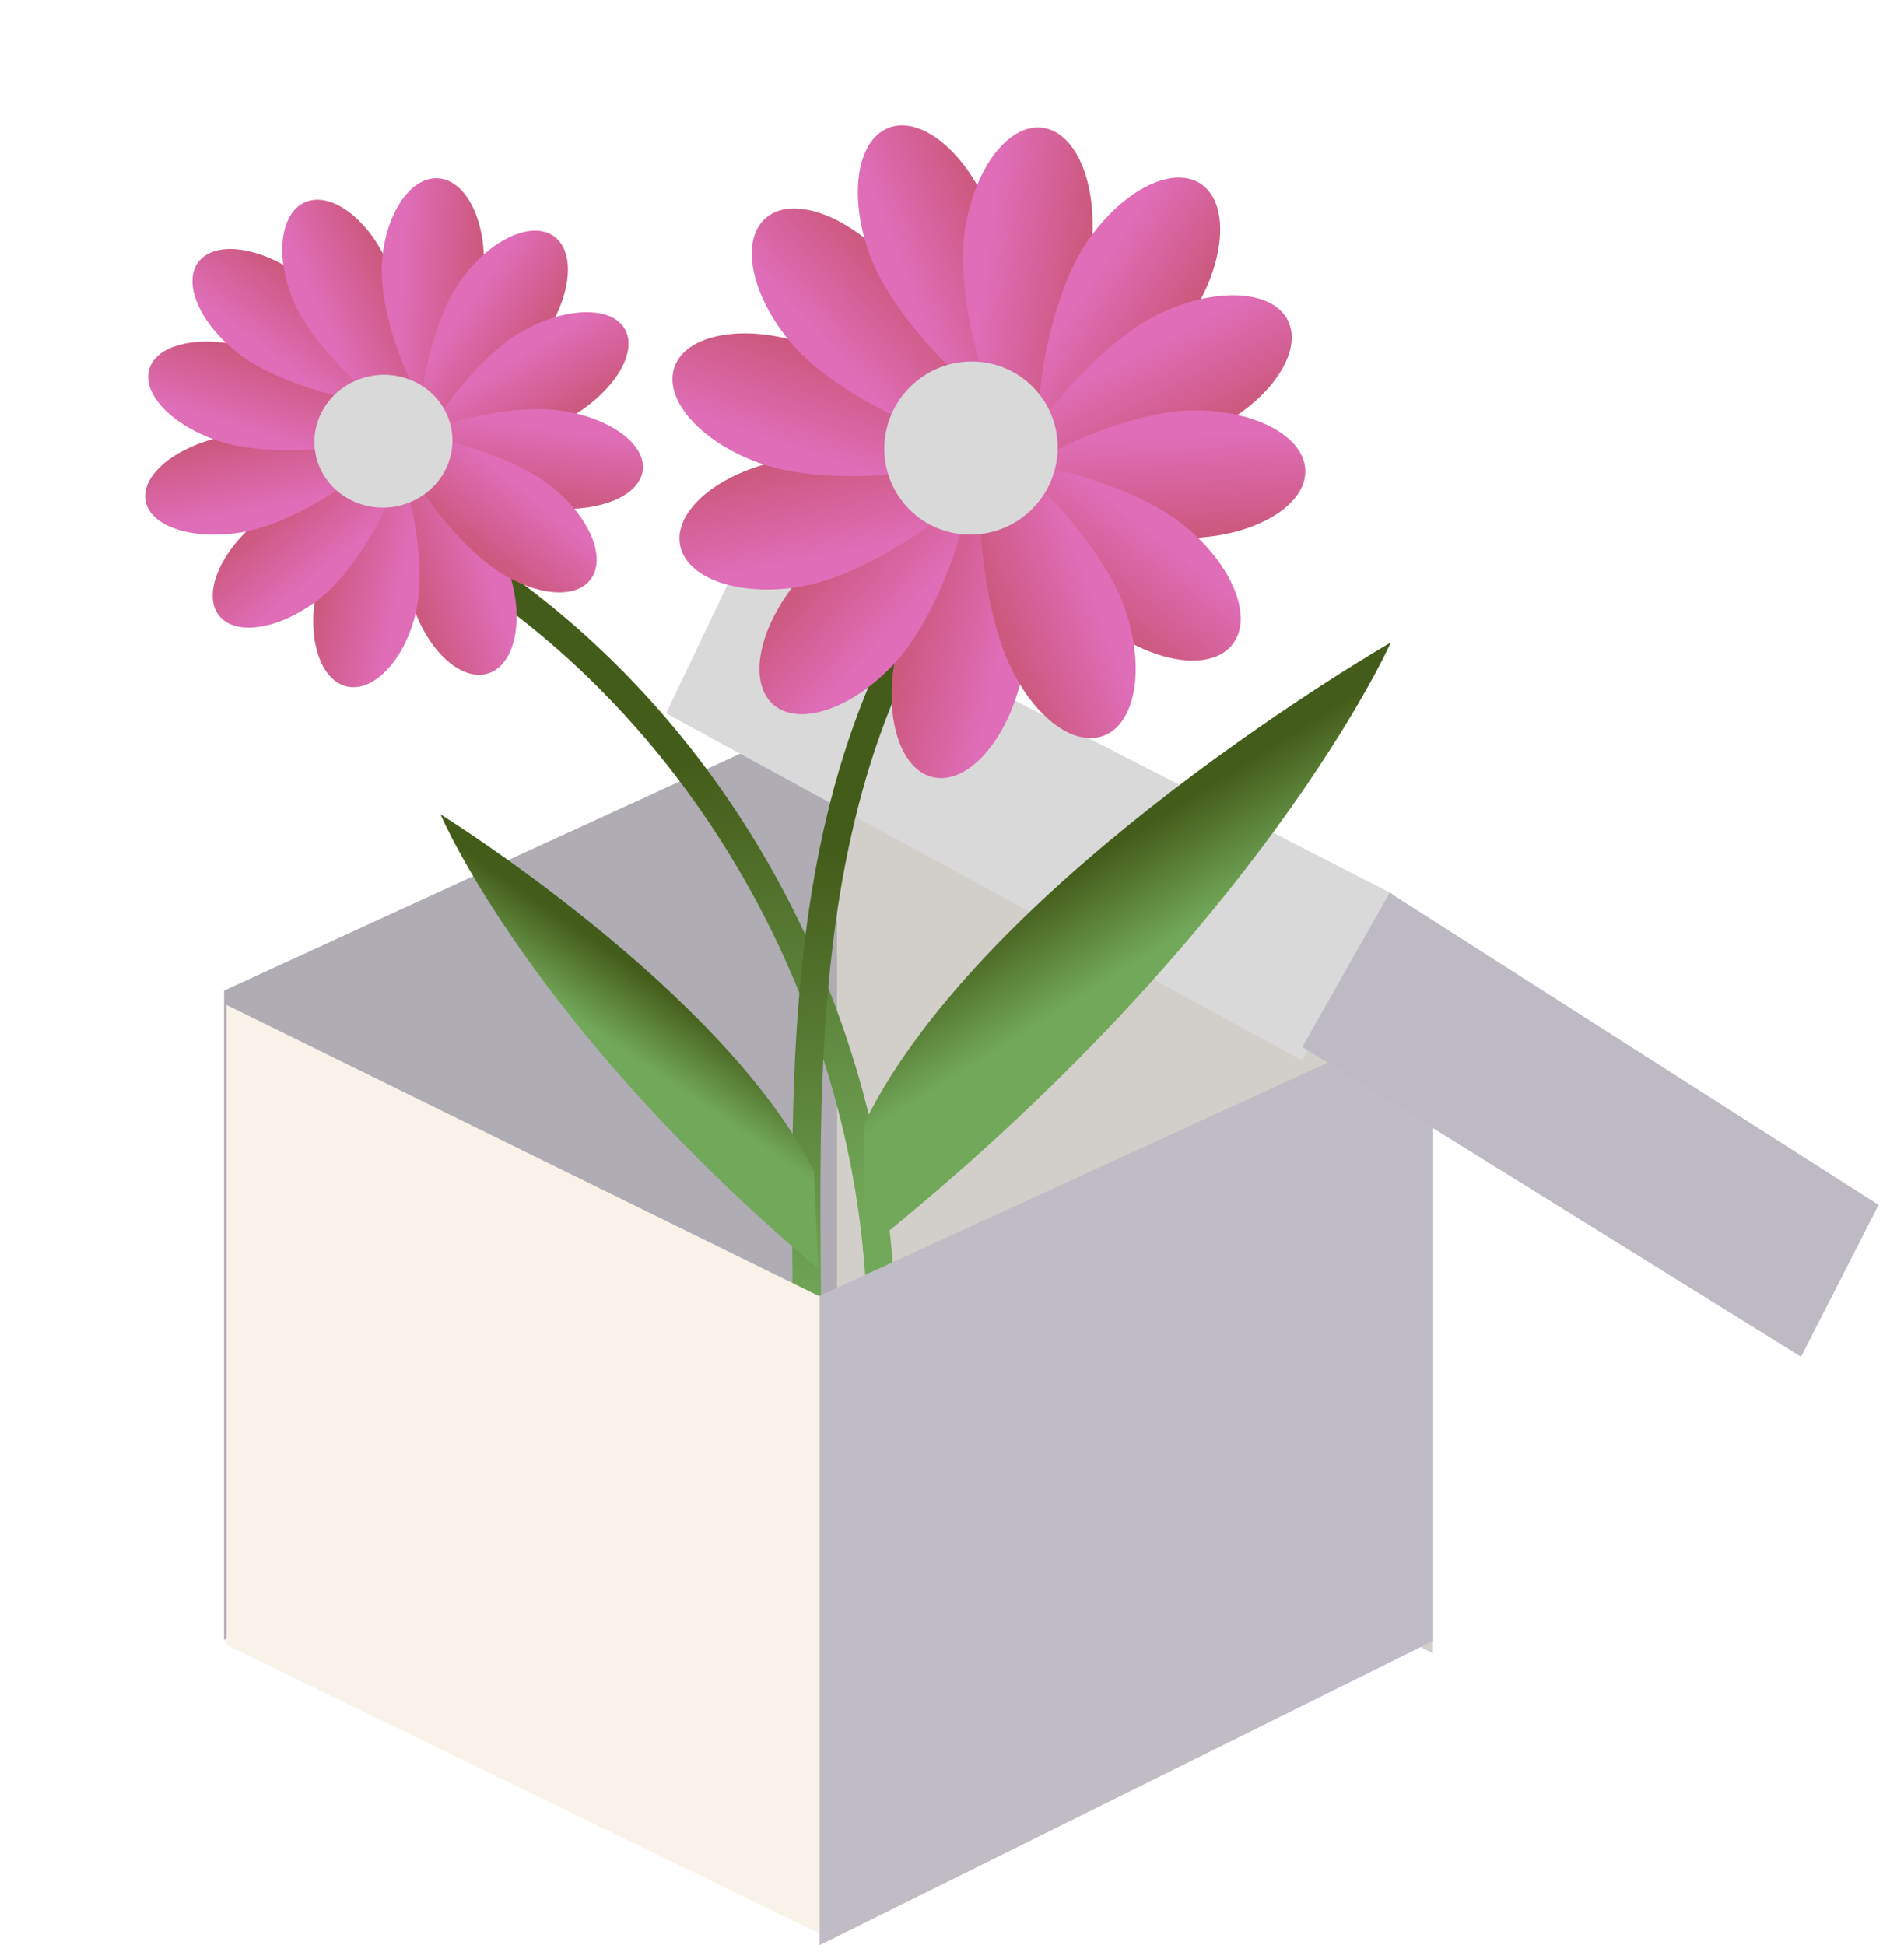
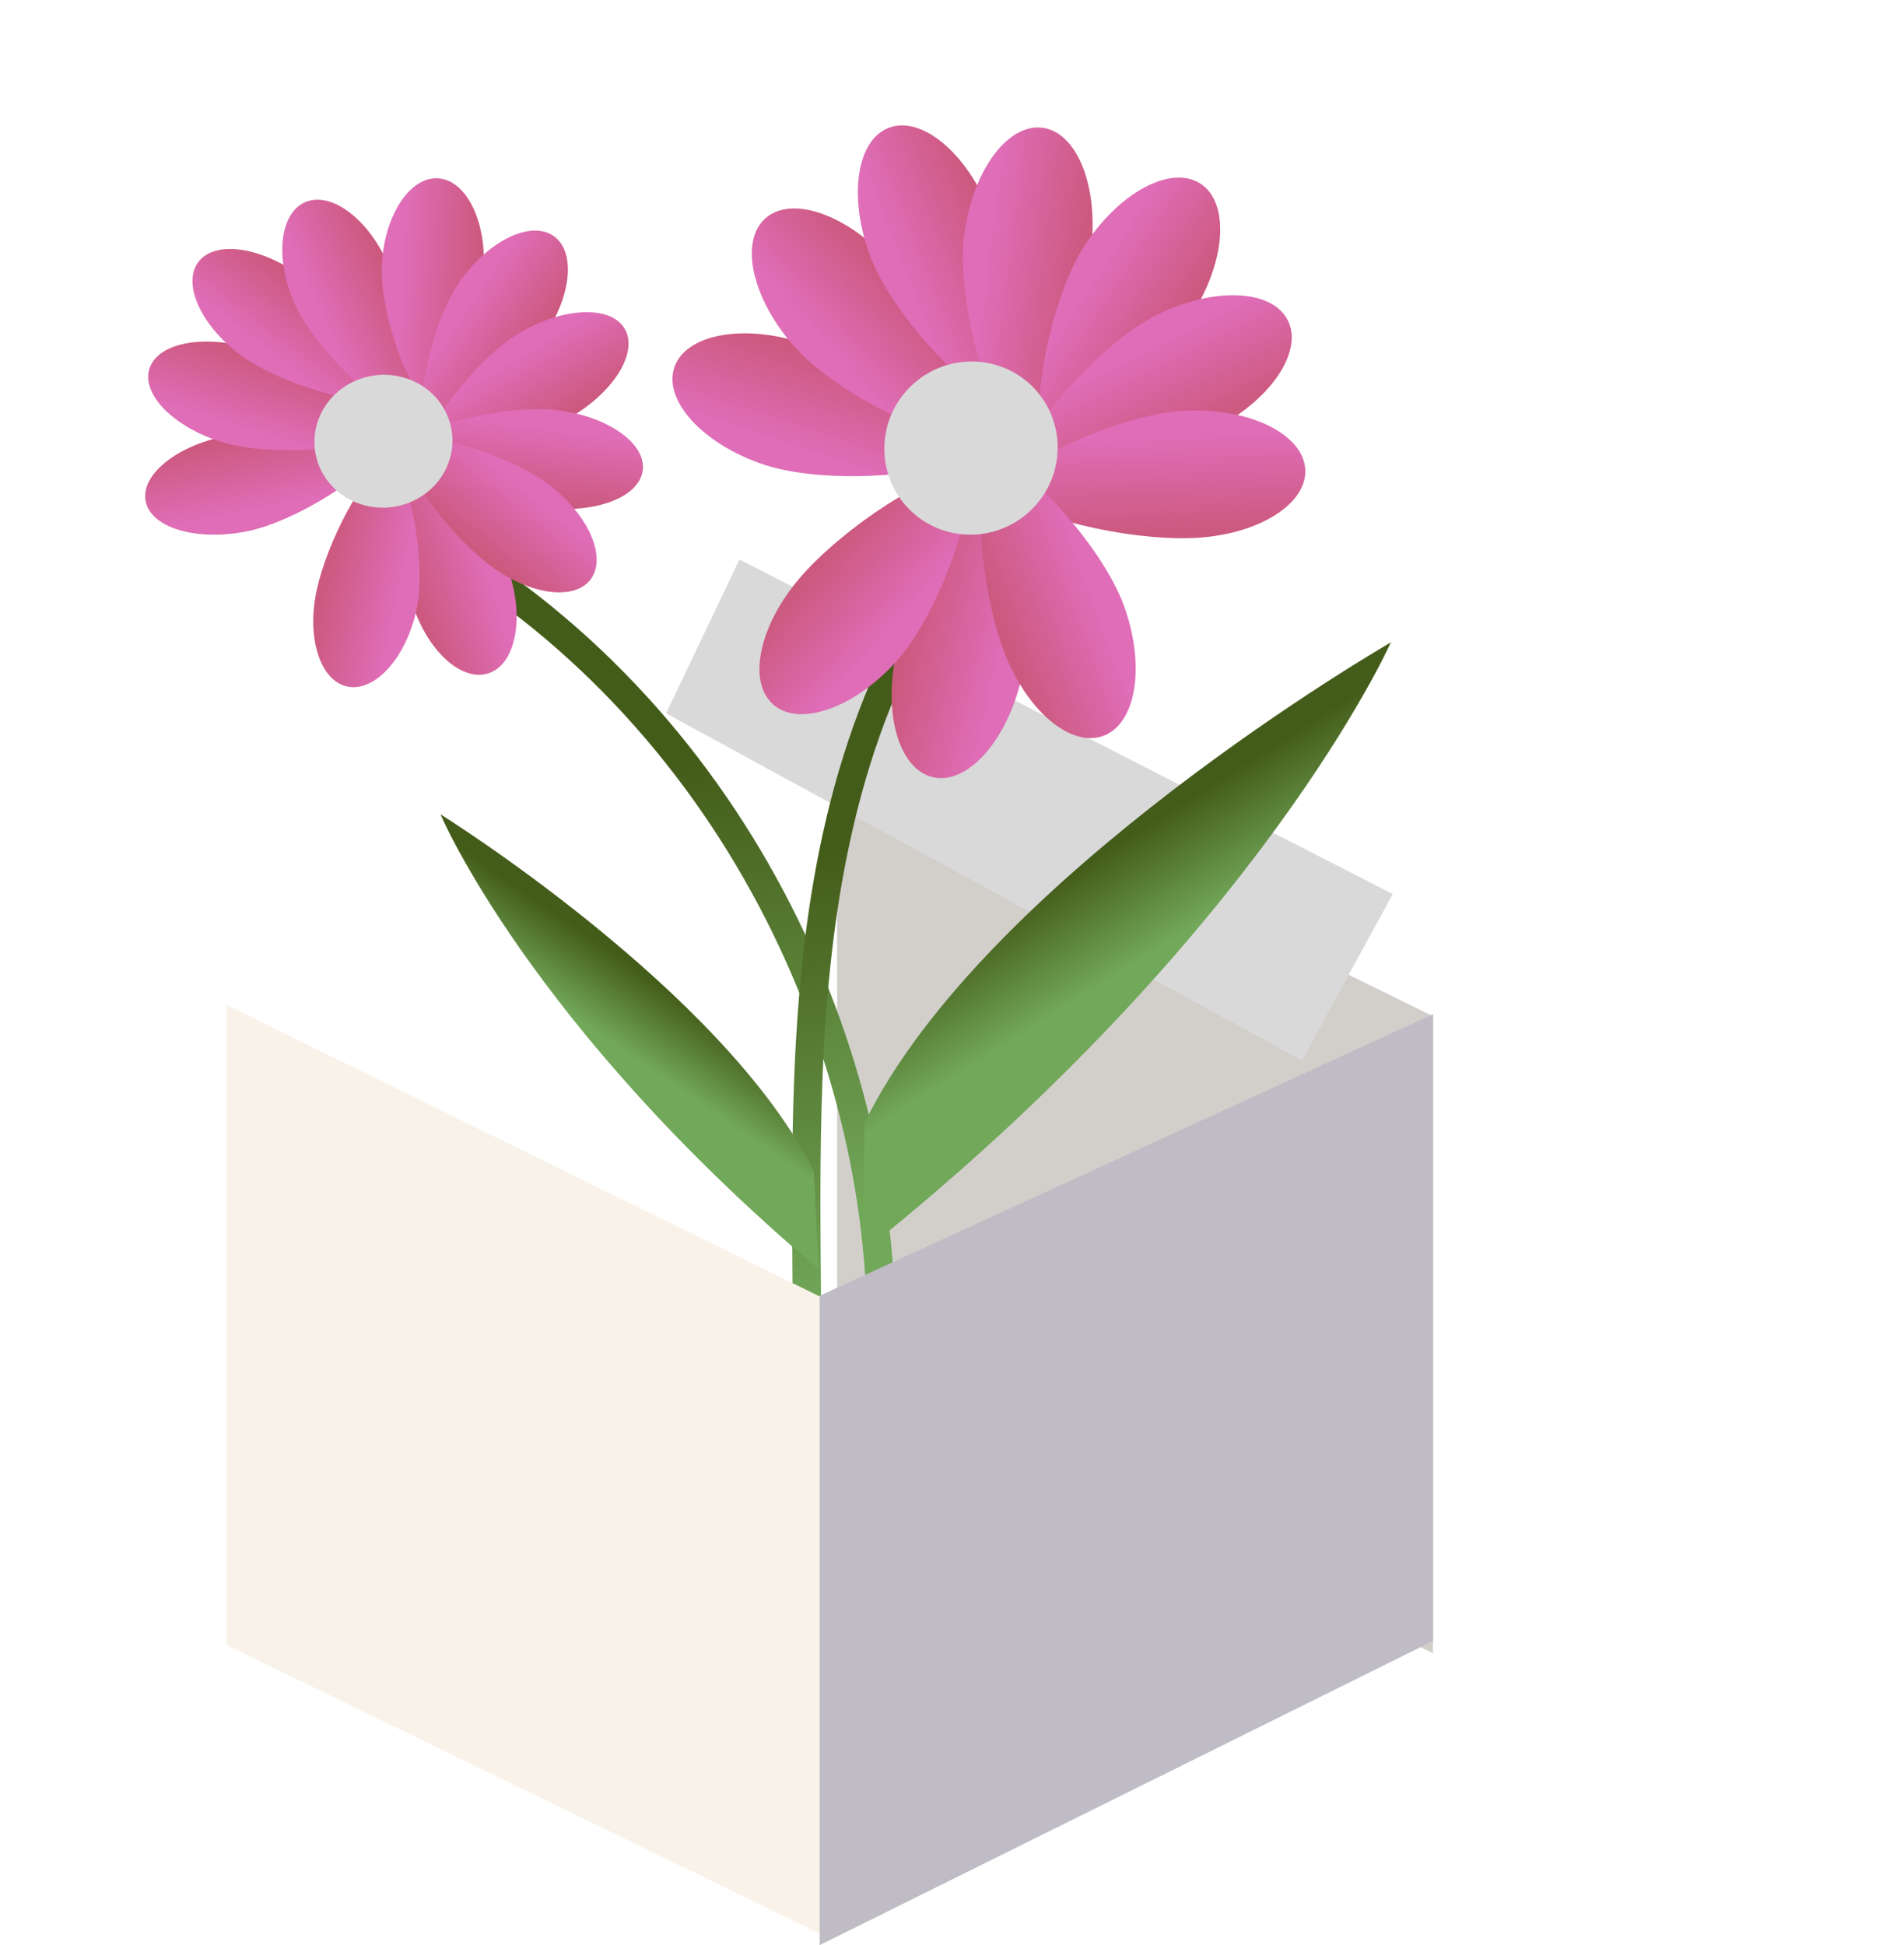
<svg xmlns="http://www.w3.org/2000/svg" width="600" height="613" viewBox="0 0 600 613" fill="none">
-   <path d="M70.61 312.185L263.919 223.437L263.92 420.958L70.61 516.827L70.61 312.185Z" fill="#AFACB4" />
  <path d="M263.797 227.971L451.557 320.254L451.557 521.012L263.797 429.699L263.797 227.971Z" fill="#D2CFCB" />
  <path d="M233.022 176.314L438.897 281.754L410.288 334.173L209.906 224.809L233.022 176.314Z" fill="#D9D9D9" />
  <path d="M271.648 448.371C271.366 450.843 273.125 453.015 275.577 453.22C278.03 453.426 280.247 451.588 280.53 449.116L276.089 448.743L271.648 448.371ZM150.772 179.682L148.212 183.444C237.509 243.285 282.541 353.079 271.648 448.371L276.089 448.743L280.53 449.116C291.791 350.593 245.37 237.597 153.333 175.919L150.772 179.682Z" fill="url(#paint0_linear_1612_227)" />
  <path d="M256.851 482.927C256.618 485.404 254.437 487.285 251.979 487.129C249.521 486.974 247.718 484.84 247.951 482.364L252.401 482.645L256.851 482.927ZM291.654 190.414L295.475 192.624C269.076 237.111 261.29 288.196 259.224 339.099C258.192 364.543 258.591 389.775 258.757 414.072C258.922 438.299 258.856 461.617 256.851 482.927L252.401 482.645L247.951 482.364C249.908 461.564 249.982 438.669 249.817 414.419C249.651 390.24 249.248 364.733 250.291 339.017C252.378 287.6 260.256 234.679 287.834 188.204L291.654 190.414Z" fill="url(#paint1_linear_1612_227)" />
  <g filter="url(#filter0_f_1612_227)">
    <path d="M271.962 394.524C397.597 294.333 438.282 202.452 438.282 202.452C438.282 202.452 310.593 275.991 272.42 353.891L271.962 394.524Z" fill="url(#paint2_linear_1612_227)" />
  </g>
  <g filter="url(#filter1_f_1612_227)">
    <path d="M257.891 399.917C166.671 322.818 138.811 256.635 138.811 256.635C138.811 256.635 228.167 312.276 256.494 369.137L257.891 399.917Z" fill="url(#paint3_linear_1612_227)" />
  </g>
  <path d="M71.37 316.695L259.13 408.979L259.13 609.736L71.37 518.424L71.37 316.695Z" fill="#F9F2E9" />
  <path d="M258.295 408.357L451.604 319.609L451.605 517.13L258.295 612.999L258.295 408.357Z" fill="#BFBCC5" />
-   <path d="M410.394 329.931L437.917 281.36L591.992 379.718L567.549 427.59L410.394 329.931Z" fill="#BDBAC3" />
  <path d="M129.797 143.362C137.675 144.937 156.051 166.339 160.67 181.088C165.288 195.837 162.139 209.803 153.636 212.281C145.132 214.759 134.494 204.811 129.875 190.061C125.256 175.312 124.293 150.146 129.797 143.362Z" fill="url(#paint4_linear_1612_227)" />
  <path d="M122.919 144.736C129.049 149.709 134.545 176.95 131.274 192.065C128.003 207.181 118.305 218.072 109.614 216.392C100.923 214.712 96.529 201.096 99.8 185.981C103.071 170.865 114.722 148.221 122.919 144.736Z" fill="url(#paint5_linear_1612_227)" />
-   <path d="M125.356 144.964C127.062 152.491 114.16 177.432 101.994 187.605C89.828 197.778 75.248 200.85 69.427 194.466C63.607 188.083 68.751 174.661 80.917 164.488C93.083 154.315 116.655 142.991 125.356 144.964Z" fill="url(#paint6_linear_1612_227)" />
  <path d="M119.954 141.357C117.543 148.727 93.477 164.368 77.678 167.481C61.879 170.595 47.657 166.375 45.91 158.055C44.164 149.736 55.556 140.468 71.355 137.355C87.154 134.241 113.433 135.521 119.954 141.357Z" fill="url(#paint7_linear_1612_227)" />
  <path d="M119.9 136.598C113.991 141.87 85.049 144.059 69.761 139.266C54.472 134.473 44.351 124.043 47.154 115.97C49.958 107.896 64.624 105.237 79.913 110.03C95.202 114.823 117.283 128.418 119.9 136.598Z" fill="url(#paint8_linear_1612_227)" />
  <path d="M123.303 125.882C115.854 128.86 87.987 121.251 75.435 111.645C62.883 102.039 57.22 88.866 62.786 82.221C68.352 75.576 83.04 77.977 95.591 87.582C108.143 97.188 123.838 117.328 123.303 125.882Z" fill="url(#paint9_linear_1612_227)" />
  <path d="M127.337 129.872C119.329 129.058 98.801 109.533 92.662 95.307C86.523 81.081 88.2 66.892 96.407 63.614C104.614 60.337 116.243 69.212 122.382 83.438C128.52 97.664 132.107 122.598 127.337 129.872Z" fill="url(#paint10_linear_1612_227)" />
  <path d="M136.108 128.885C129.254 124.866 119.492 98.763 120.327 83.359C121.162 67.956 129.025 55.789 137.889 56.185C146.754 56.58 153.262 69.387 152.427 84.791C151.592 100.194 143.663 124.252 136.108 128.885Z" fill="url(#paint11_linear_1612_227)" />
  <path d="M134.063 136.142C130.302 129.342 135.737 102.035 144.613 89.12C153.489 76.205 166.69 69.498 174.098 74.139C181.506 78.781 180.316 93.013 171.441 105.927C162.565 118.842 143.01 135.8 134.063 136.142Z" fill="url(#paint12_linear_1612_227)" />
  <path d="M133.26 143.683C132.829 135.985 149.701 113.305 163.392 105.104C177.084 96.904 191.977 96.088 196.657 103.282C201.338 110.475 194.033 122.954 180.341 131.154C166.65 139.355 141.515 146.956 133.26 143.683Z" fill="url(#paint13_linear_1612_227)" />
  <path d="M127.108 140.636C131.938 134.402 160.005 127.214 175.942 129.294C191.878 131.374 203.783 139.921 202.531 148.383C201.279 156.845 187.344 162.019 171.408 159.939C155.471 157.859 131.209 148.262 127.108 140.636Z" fill="url(#paint14_linear_1612_227)" />
  <path d="M126.29 138.204C133.826 135.354 161.524 143.492 173.835 153.353C186.145 163.213 191.464 176.526 185.715 183.087C179.966 189.648 165.325 186.973 153.014 177.113C140.703 167.252 125.527 146.772 126.29 138.204Z" fill="url(#paint15_linear_1612_227)" />
  <ellipse cx="21.089" cy="21.603" rx="21.089" ry="21.603" transform="matrix(0.335 -0.942 0.952 0.306 93.2 152.307)" fill="#D9D9D9" />
  <path d="M312.889 151.738C320.4 158.467 326.41 194.285 321.839 213.926C317.267 233.567 304.79 247.447 293.971 244.929C283.152 242.411 278.087 224.447 282.659 204.806C287.231 185.165 302.524 155.991 312.889 151.738Z" fill="url(#paint16_linear_1612_227)" />
  <path d="M304.562 148.989C307.974 158.478 296.243 192.851 282.887 207.96C269.532 223.07 251.958 229.355 243.635 221.998C235.312 214.642 239.391 196.429 252.747 181.319C266.102 166.209 293.421 147.806 304.562 148.989Z" fill="url(#paint17_linear_1612_227)" />
-   <path d="M307.047 150.772C304.008 160.387 273.843 180.614 254.062 184.536C234.281 188.458 216.494 182.804 214.333 171.907C212.173 161.011 226.458 148.998 246.239 145.077C266.02 141.155 298.903 143.078 307.047 150.772Z" fill="url(#paint18_linear_1612_227)" />
  <path d="M303.534 143.29C296.138 150.145 259.918 152.813 240.784 146.443C221.651 140.072 208.985 126.363 212.494 115.824C216.004 105.284 234.359 101.905 253.493 108.275C272.626 114.646 300.259 132.575 303.534 143.29Z" fill="url(#paint19_linear_1612_227)" />
  <path d="M306.564 137.856C296.741 140.137 263.972 124.477 250.524 109.45C237.075 94.423 232.883 76.236 241.161 68.828C249.438 61.419 267.051 67.596 280.499 82.623C293.948 97.65 309.039 126.929 306.564 137.856Z" fill="url(#paint20_linear_1612_227)" />
  <path d="M317.199 127.823C307.198 126.533 281.953 100.422 274.593 81.647C267.233 62.872 269.651 44.365 279.993 40.311C290.336 36.257 304.686 48.191 312.046 66.966C319.406 85.741 323.331 118.446 317.199 127.823Z" fill="url(#paint21_linear_1612_227)" />
  <path d="M318.987 134.884C310.841 128.939 301.281 93.901 303.867 73.902C306.453 53.902 317.48 38.844 328.497 40.269C339.514 41.693 346.348 59.061 343.762 79.06C341.176 99.06 328.875 129.617 318.987 134.884Z" fill="url(#paint22_linear_1612_227)" />
  <path d="M329.131 139.264C324.317 130.403 330.688 94.648 341.592 77.684C352.496 60.72 368.91 51.837 378.255 57.843C387.6 63.85 386.335 82.471 375.431 99.435C364.527 116.399 340.323 138.74 329.131 139.264Z" fill="url(#paint23_linear_1612_227)" />
  <path d="M322.201 146.221C322.542 136.143 346.155 108.549 364.153 99.452C382.151 90.354 400.803 91.016 405.814 100.93C410.825 110.844 400.298 126.256 382.3 135.353C364.303 144.45 332.114 151.442 322.201 146.221Z" fill="url(#paint24_linear_1612_227)" />
  <path d="M316.435 154.279C320.965 145.269 353.963 130.098 374.116 129.372C394.269 128.647 410.93 137.058 411.33 148.159C411.73 159.26 395.716 168.848 375.563 169.573C355.41 170.299 323.251 163.17 316.435 154.279Z" fill="url(#paint25_linear_1612_227)" />
-   <path d="M311.751 146.963C321.029 142.913 356.096 152.35 372.007 164.703C387.919 177.057 395.265 194.223 388.416 203.045C381.566 211.868 363.115 209.005 347.203 196.652C331.292 184.298 311.243 158.191 311.751 146.963Z" fill="url(#paint26_linear_1612_227)" />
  <path d="M312.442 143.687C322.456 145.177 347.173 171.781 354.106 190.695C361.04 209.608 358.159 228.057 347.672 231.901C337.186 235.745 323.064 223.529 316.131 204.616C309.198 185.703 306.054 152.936 312.442 143.687Z" fill="url(#paint27_linear_1612_227)" />
  <ellipse cx="305.988" cy="141.21" rx="27.405" ry="27.195" transform="rotate(-41.429 305.988 141.21)" fill="#D9D9D9" />
  <defs>
    <filter id="filter0_f_1612_227" x="271.273" y="201.764" width="167.698" height="193.449" filterUnits="userSpaceOnUse" color-interpolation-filters="sRGB">
      <feFlood flood-opacity="0" result="BackgroundImageFix" />
      <feBlend mode="normal" in="SourceGraphic" in2="BackgroundImageFix" result="shape" />
      <feGaussianBlur stdDeviation="0.345" result="effect1_foregroundBlur_1612_227" />
    </filter>
    <filter id="filter1_f_1612_227" x="138.121" y="255.945" width="120.459" height="144.66" filterUnits="userSpaceOnUse" color-interpolation-filters="sRGB">
      <feFlood flood-opacity="0" result="BackgroundImageFix" />
      <feBlend mode="normal" in="SourceGraphic" in2="BackgroundImageFix" result="shape" />
      <feGaussianBlur stdDeviation="0.345" result="effect1_foregroundBlur_1612_227" />
    </filter>
    <linearGradient id="paint0_linear_1612_227" x1="208.314" y1="241.008" x2="228.16" y2="449.448" gradientUnits="userSpaceOnUse">
      <stop stop-color="#445C19" />
      <stop offset="0.702" stop-color="#72A85A" />
    </linearGradient>
    <linearGradient id="paint1_linear_1612_227" x1="304.566" y1="263.49" x2="324.412" y2="471.931" gradientUnits="userSpaceOnUse">
      <stop stop-color="#445C19" />
      <stop offset="0.702" stop-color="#72A85A" />
    </linearGradient>
    <linearGradient id="paint2_linear_1612_227" x1="384.255" y1="238.806" x2="417.412" y2="291.382" gradientUnits="userSpaceOnUse">
      <stop offset="0.091" stop-color="#445C19" />
      <stop offset="0.654" stop-color="#72A85A" />
    </linearGradient>
    <linearGradient id="paint3_linear_1612_227" x1="177.951" y1="285.047" x2="154.11" y2="319.834" gradientUnits="userSpaceOnUse">
      <stop offset="0.091" stop-color="#445C19" />
      <stop offset="0.654" stop-color="#72A85A" />
    </linearGradient>
    <linearGradient id="paint4_linear_1612_227" x1="127.353" y1="182.007" x2="157.956" y2="172.423" gradientUnits="userSpaceOnUse">
      <stop offset="0.048" stop-color="#CC597E" />
      <stop offset="0.793" stop-color="#DF6DB7" />
    </linearGradient>
    <linearGradient id="paint5_linear_1612_227" x1="101.586" y1="177.726" x2="132.91" y2="184.505" gradientUnits="userSpaceOnUse">
      <stop offset="0.048" stop-color="#CC597E" />
      <stop offset="0.793" stop-color="#DF6DB7" />
    </linearGradient>
    <linearGradient id="paint6_linear_1612_227" x1="87.561" y1="158.933" x2="107.61" y2="182.909" gradientUnits="userSpaceOnUse">
      <stop offset="0.048" stop-color="#CC597E" />
      <stop offset="0.793" stop-color="#DF6DB7" />
    </linearGradient>
    <linearGradient id="paint7_linear_1612_227" x1="79.983" y1="135.655" x2="85.934" y2="165.854" gradientUnits="userSpaceOnUse">
      <stop offset="0.048" stop-color="#CC597E" />
      <stop offset="0.793" stop-color="#DF6DB7" />
    </linearGradient>
    <linearGradient id="paint8_linear_1612_227" x1="88.263" y1="112.647" x2="79.009" y2="142.165" gradientUnits="userSpaceOnUse">
      <stop offset="0.048" stop-color="#CC597E" />
      <stop offset="0.793" stop-color="#DF6DB7" />
    </linearGradient>
    <linearGradient id="paint9_linear_1612_227" x1="102.446" y1="92.828" x2="83.388" y2="117.731" gradientUnits="userSpaceOnUse">
      <stop offset="0.048" stop-color="#CC597E" />
      <stop offset="0.793" stop-color="#DF6DB7" />
    </linearGradient>
    <linearGradient id="paint10_linear_1612_227" x1="125.734" y1="91.207" x2="96.362" y2="103.881" gradientUnits="userSpaceOnUse">
      <stop offset="0.048" stop-color="#CC597E" />
      <stop offset="0.793" stop-color="#DF6DB7" />
    </linearGradient>
    <linearGradient id="paint11_linear_1612_227" x1="151.971" y1="93.203" x2="119.888" y2="91.463" gradientUnits="userSpaceOnUse">
      <stop offset="0.048" stop-color="#CC597E" />
      <stop offset="0.793" stop-color="#DF6DB7" />
    </linearGradient>
    <linearGradient id="paint12_linear_1612_227" x1="166.593" y1="112.98" x2="140.527" y2="95.066" gradientUnits="userSpaceOnUse">
      <stop offset="0.048" stop-color="#CC597E" />
      <stop offset="0.793" stop-color="#DF6DB7" />
    </linearGradient>
    <linearGradient id="paint13_linear_1612_227" x1="172.864" y1="135.633" x2="156.907" y2="108.989" gradientUnits="userSpaceOnUse">
      <stop offset="0.048" stop-color="#CC597E" />
      <stop offset="0.793" stop-color="#DF6DB7" />
    </linearGradient>
    <linearGradient id="paint14_linear_1612_227" x1="162.704" y1="158.803" x2="166.713" y2="128.09" gradientUnits="userSpaceOnUse">
      <stop offset="0.048" stop-color="#CC597E" />
      <stop offset="0.793" stop-color="#DF6DB7" />
    </linearGradient>
    <linearGradient id="paint15_linear_1612_227" x1="146.291" y1="171.728" x2="166.021" y2="147.095" gradientUnits="userSpaceOnUse">
      <stop offset="0.048" stop-color="#CC597E" />
      <stop offset="0.793" stop-color="#DF6DB7" />
    </linearGradient>
    <linearGradient id="paint16_linear_1612_227" x1="285.156" y1="194.08" x2="324.335" y2="203.2" gradientUnits="userSpaceOnUse">
      <stop offset="0.048" stop-color="#CC597E" />
      <stop offset="0.793" stop-color="#DF6DB7" />
    </linearGradient>
    <linearGradient id="paint17_linear_1612_227" x1="260.04" y1="173.068" x2="290.181" y2="199.709" gradientUnits="userSpaceOnUse">
      <stop offset="0.048" stop-color="#CC597E" />
      <stop offset="0.793" stop-color="#DF6DB7" />
    </linearGradient>
    <linearGradient id="paint18_linear_1612_227" x1="257.041" y1="142.935" x2="264.864" y2="182.394" gradientUnits="userSpaceOnUse">
      <stop offset="0.048" stop-color="#CC597E" />
      <stop offset="0.793" stop-color="#DF6DB7" />
    </linearGradient>
    <linearGradient id="paint19_linear_1612_227" x1="263.941" y1="111.755" x2="251.233" y2="149.922" gradientUnits="userSpaceOnUse">
      <stop offset="0.048" stop-color="#CC597E" />
      <stop offset="0.793" stop-color="#DF6DB7" />
    </linearGradient>
    <linearGradient id="paint20_linear_1612_227" x1="287.844" y1="90.829" x2="257.868" y2="117.656" gradientUnits="userSpaceOnUse">
      <stop offset="0.048" stop-color="#CC597E" />
      <stop offset="0.793" stop-color="#DF6DB7" />
    </linearGradient>
    <linearGradient id="paint21_linear_1612_227" x1="316.065" y1="77.219" x2="278.612" y2="91.9" gradientUnits="userSpaceOnUse">
      <stop offset="0.048" stop-color="#CC597E" />
      <stop offset="0.793" stop-color="#DF6DB7" />
    </linearGradient>
    <linearGradient id="paint22_linear_1612_227" x1="342.35" y1="89.982" x2="302.455" y2="84.824" gradientUnits="userSpaceOnUse">
      <stop offset="0.048" stop-color="#CC597E" />
      <stop offset="0.793" stop-color="#DF6DB7" />
    </linearGradient>
    <linearGradient id="paint23_linear_1612_227" x1="369.477" y1="108.699" x2="335.637" y2="86.948" gradientUnits="userSpaceOnUse">
      <stop offset="0.048" stop-color="#CC597E" />
      <stop offset="0.793" stop-color="#DF6DB7" />
    </linearGradient>
    <linearGradient id="paint24_linear_1612_227" x1="372.472" y1="140.321" x2="354.324" y2="104.42" gradientUnits="userSpaceOnUse">
      <stop offset="0.048" stop-color="#CC597E" />
      <stop offset="0.793" stop-color="#DF6DB7" />
    </linearGradient>
    <linearGradient id="paint25_linear_1612_227" x1="364.558" y1="169.97" x2="363.11" y2="129.769" gradientUnits="userSpaceOnUse">
      <stop offset="0.048" stop-color="#CC597E" />
      <stop offset="0.793" stop-color="#DF6DB7" />
    </linearGradient>
    <linearGradient id="paint26_linear_1612_227" x1="338.514" y1="189.906" x2="363.318" y2="157.957" gradientUnits="userSpaceOnUse">
      <stop offset="0.048" stop-color="#CC597E" />
      <stop offset="0.793" stop-color="#DF6DB7" />
    </linearGradient>
    <linearGradient id="paint27_linear_1612_227" x1="312.345" y1="194.287" x2="350.32" y2="180.366" gradientUnits="userSpaceOnUse">
      <stop offset="0.048" stop-color="#CC597E" />
      <stop offset="0.793" stop-color="#DF6DB7" />
    </linearGradient>
  </defs>
</svg>